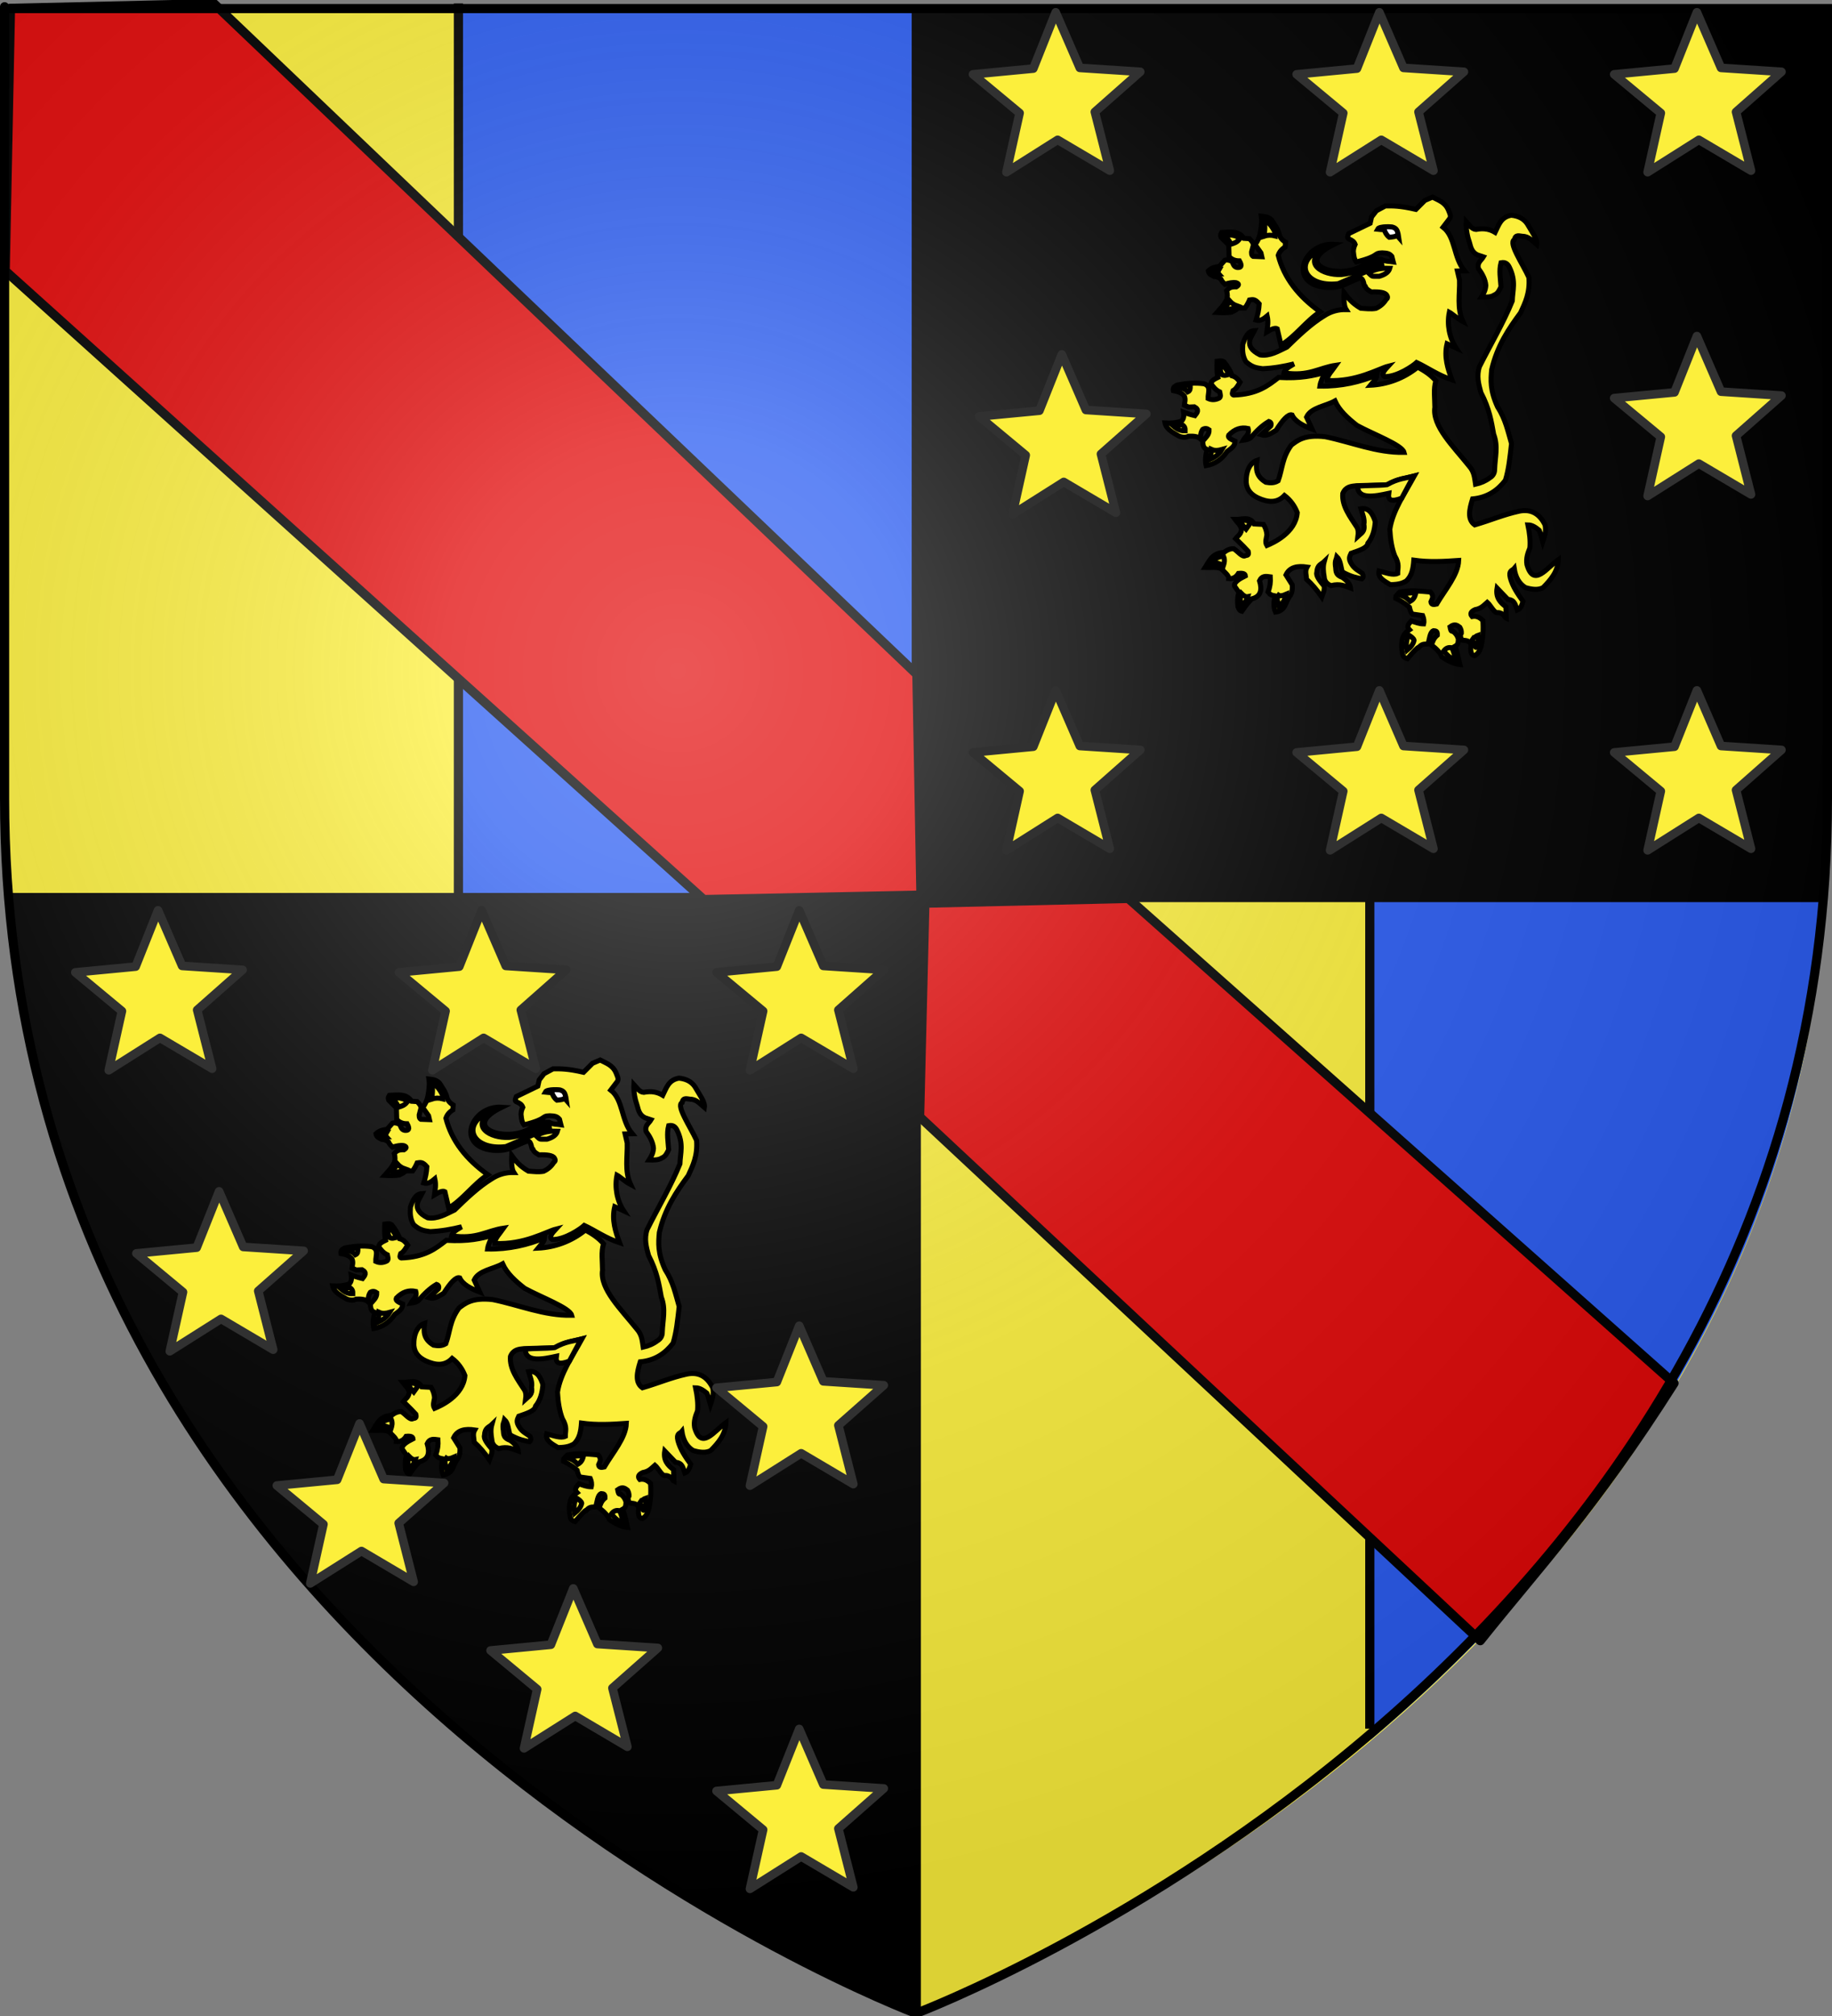
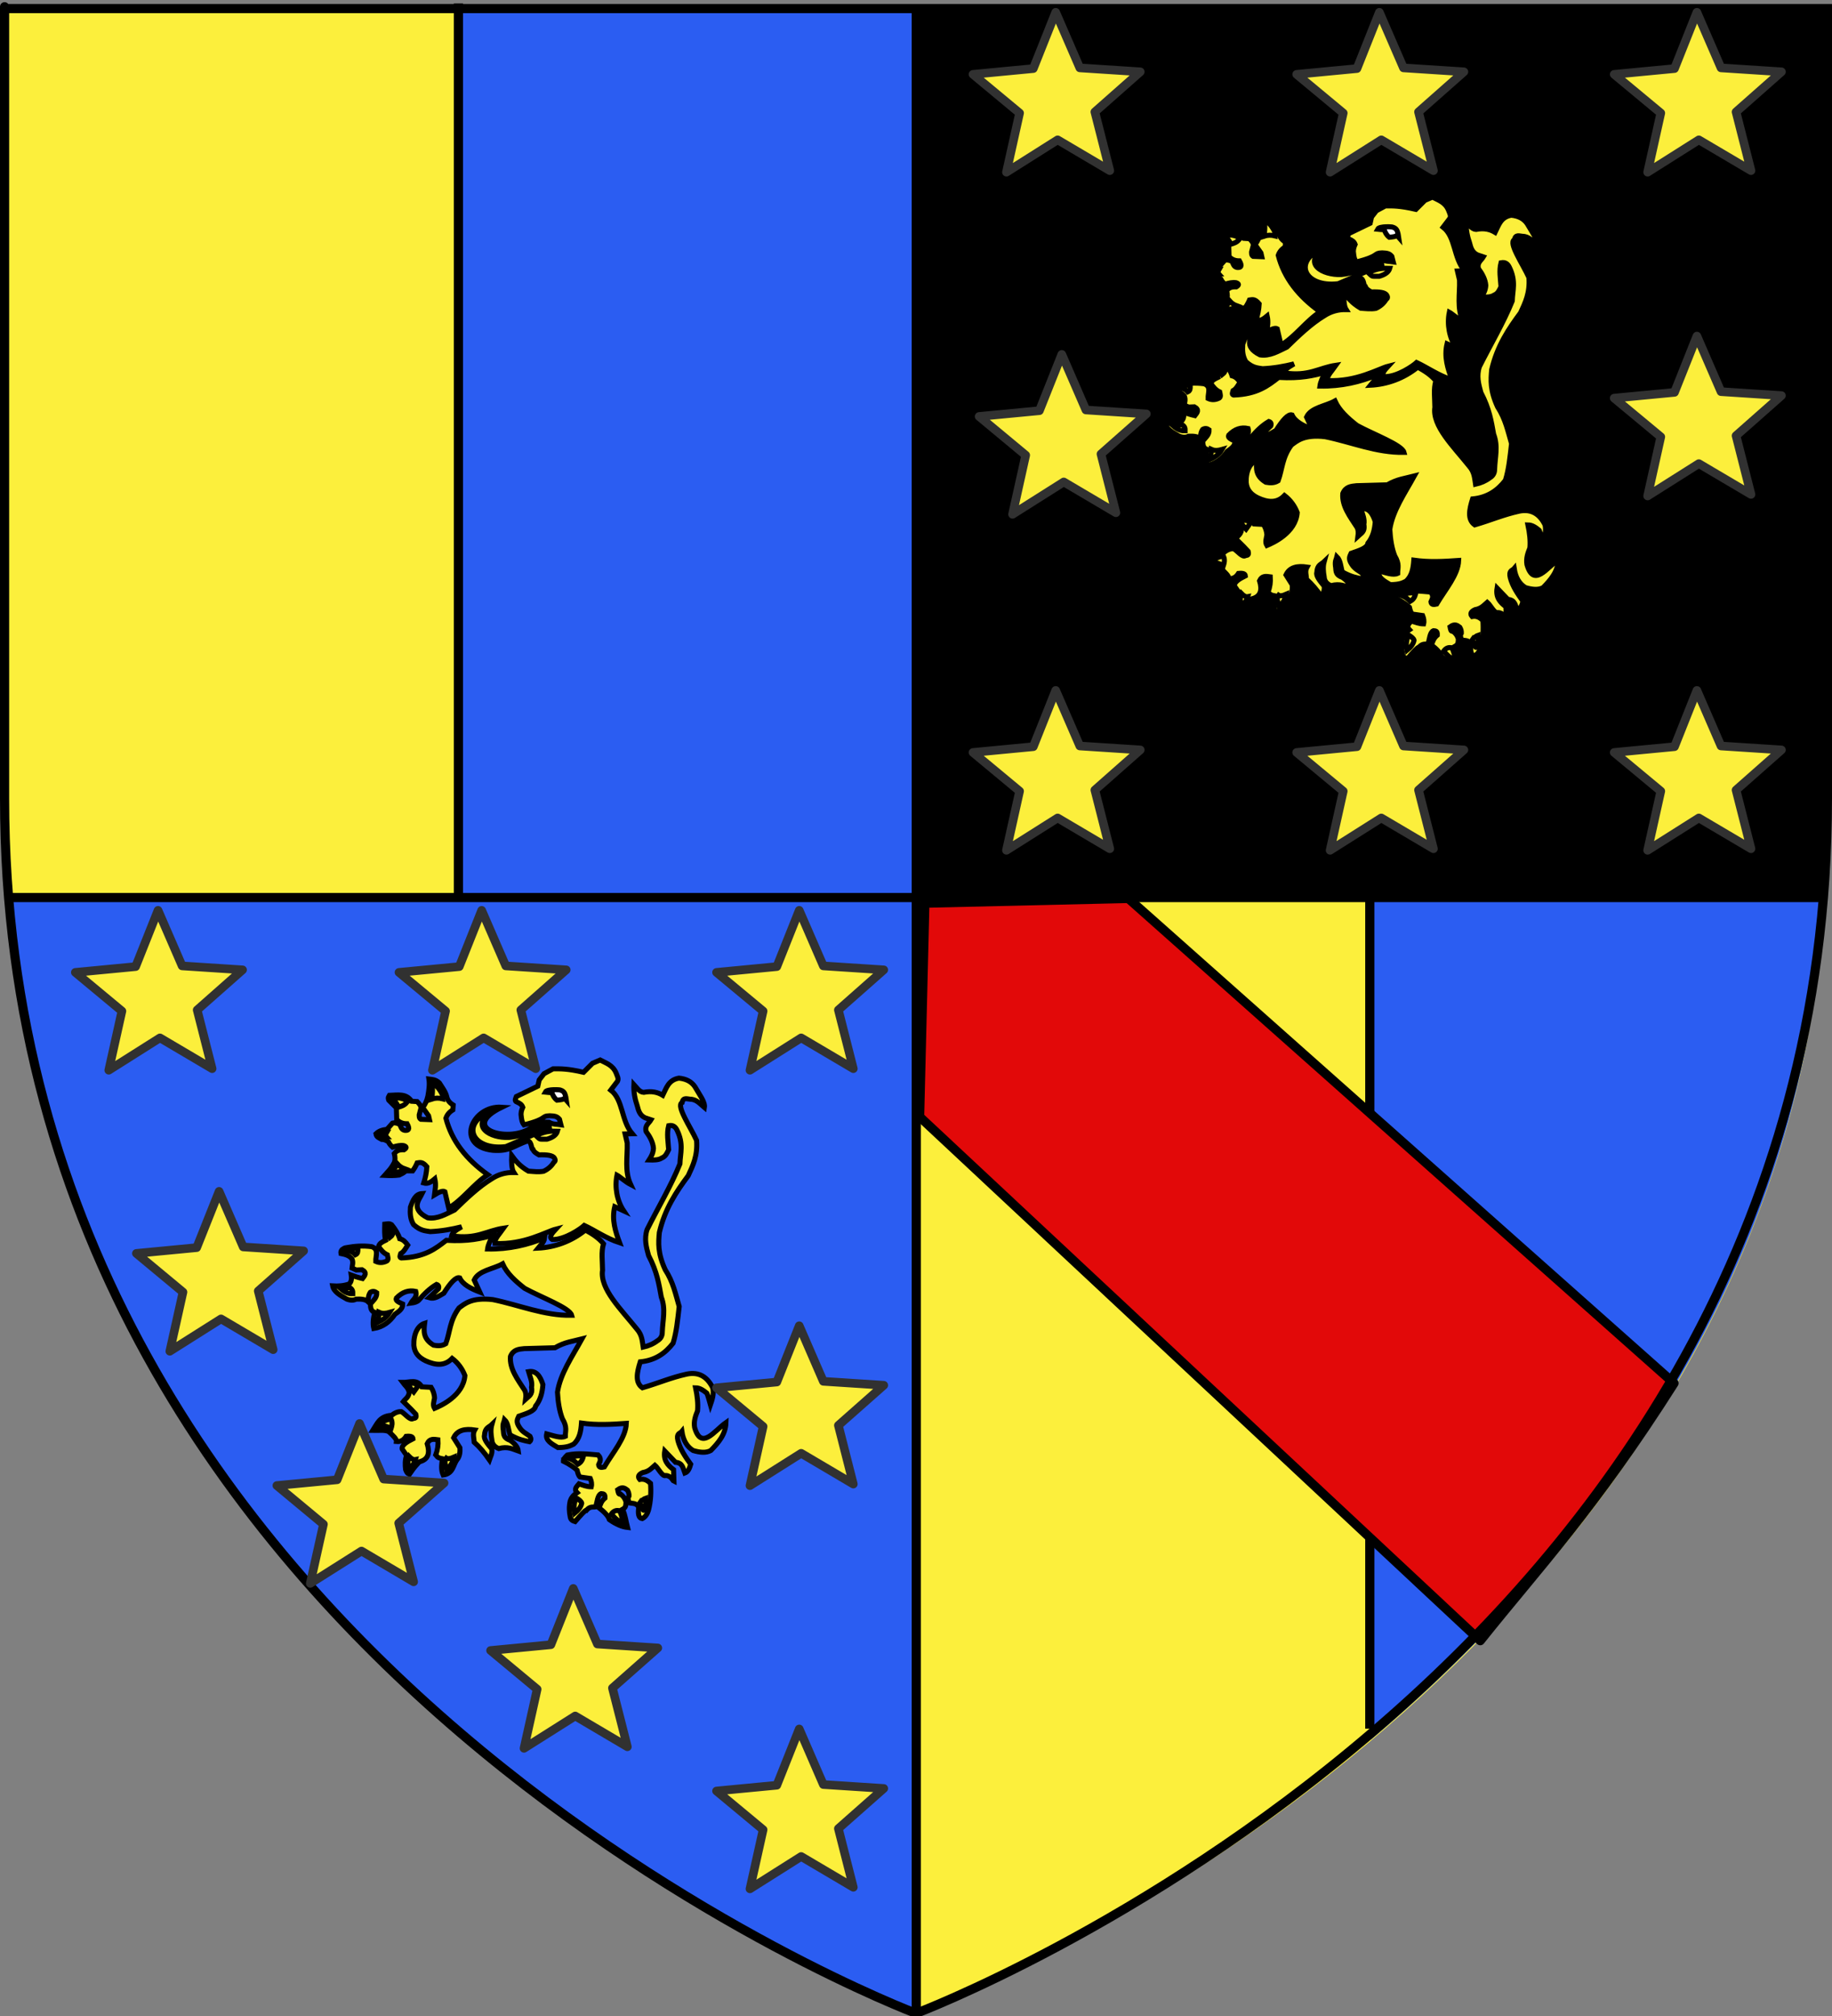
<svg xmlns="http://www.w3.org/2000/svg" xmlns:ns1="http://sodipodi.sourceforge.net/DTD/sodipodi-0.dtd" xmlns:ns2="http://www.inkscape.org/namespaces/inkscape" xmlns:xlink="http://www.w3.org/1999/xlink" height="660" width="600" version="1.0" id="svg2" ns1:version="0.32" ns2:version="0.46" ns1:docname="prov.svg" ns1:docbase="C:\Users\Jany\Documents\aaaOuiqui\Blasons\Blasons Val-d'Oise" ns2:export-filename="/Users/olivier/Desktop/Blason Rouge/Blason_Vide_3D.png" ns2:export-xdpi="144" ns2:export-ydpi="144" ns2:output_extension="org.inkscape.output.svg.inkscape">
  <rect width="100%" height="100%" fill="#808080" stroke="none" />
  <ns1:namedview ns2:window-height="1550" ns2:window-width="2560" ns2:pageshadow="2" ns2:pageopacity="0.0" guidetolerance="10.0" gridtolerance="10.0" objecttolerance="10.0" borderopacity="1.0" bordercolor="#666666" pagecolor="#ffffff" id="base" showgrid="false" height="660px" ns2:zoom="0.70710678" ns2:cx="-469.16552" ns2:cy="310.44845" ns2:window-x="-8" ns2:window-y="-8" ns2:current-layer="svg2" showguides="true" ns2:guide-bbox="true" />
  <desc id="desc4">Flag of Canton of Valais (Wallis)</desc>
  <defs id="defs6">
    <linearGradient id="linearGradient2893">
      <stop style="stop-color:white;stop-opacity:0.314;" offset="0" id="stop2895" />
      <stop id="stop2897" offset="0.19" style="stop-color:white;stop-opacity:0.251;" />
      <stop style="stop-color:#6b6b6b;stop-opacity:0.125;" offset="0.6" id="stop2901" />
      <stop style="stop-color:black;stop-opacity:0.125;" offset="1" id="stop2899" />
    </linearGradient>
    <radialGradient ns2:collect="always" xlink:href="#linearGradient2893" id="radialGradient3163" gradientUnits="userSpaceOnUse" gradientTransform="matrix(1.353,0,0,1.349,-77.629,-85.747)" cx="221.445" cy="226.331" fx="221.445" fy="226.331" r="300" />
  </defs>
  <g ns2:groupmode="layer" id="layer3" ns2:label="Fond écu" style="display:inline">
    <path id="path2855" style="fill:#2b5df2;fill-opacity:1;fill-rule:evenodd;stroke:none;stroke-width:1px;stroke-linecap:butt;stroke-linejoin:miter;stroke-opacity:1" d="M 300.14,659.608 C 300.14,659.608 598.641,547.288 598.641,261.836 C 598.641,-23.615 598.641,3.284 598.641,3.284 L 1.641,3.284 L 1.641,261.836 C 1.641,547.288 300.14,659.608 300.14,659.608 z" ns1:nodetypes="cccccc" />
    <path style="fill:#000000;fill-opacity:1;fill-rule:evenodd;stroke:none;stroke-width:3.857;stroke-linecap:round;stroke-linejoin:round;stroke-miterlimit:4;stroke-dasharray:none;stroke-dashoffset:0;stroke-opacity:1;display:inline" d="M 300,3.312 L 299.912,293.155 L 597.425,292.979 C 598.05,284.12 598.67,271.154 598.642,258.714 C 598.5,194.897 599.005,87.617 598.645,3.279 L 300,3.312 z" id="path7140" ns1:nodetypes="cccscc" />
-     <path id="path9087" d="M 301.5,292.969 L 300.439,659.708 C 300.436,655.732 300.313,659.771 300.313,659.771 C 296.955,658.268 23.587,555.484 2.826,292.969 L 301.5,292.969 z" style="fill:#000000;fill-opacity:1;fill-rule:evenodd;stroke:none;stroke-width:1px;stroke-linecap:butt;stroke-linejoin:miter;stroke-opacity:1;display:inline" ns1:nodetypes="ccccc" />
    <path style="opacity:1;fill:#fcef3c;fill-opacity:1;fill-rule:evenodd;stroke:none;stroke-width:5.758;stroke-linecap:butt;stroke-linejoin:round;marker:none;marker-start:none;marker-mid:none;marker-end:none;stroke-miterlimit:4;stroke-dasharray:none;stroke-dashoffset:0;stroke-opacity:1;visibility:visible;display:inline;overflow:visible;enable-background:accumulate" d="M 1.635,3.321 L 300.034,3.321 L 299.946,293.058 L 2.784,292.969 C 0.186,275.804 2.018,99.87 1.635,3.321 z" id="path2598" ns1:nodetypes="ccccc" />
    <path style="opacity:1;fill:#fcef3c;fill-opacity:1;fill-rule:evenodd;stroke:none;stroke-width:5.758;stroke-linecap:butt;stroke-linejoin:round;marker:none;marker-start:none;marker-mid:none;marker-end:none;stroke-miterlimit:4;stroke-dasharray:none;stroke-dashoffset:0;stroke-opacity:1;visibility:visible;display:inline;overflow:visible;enable-background:accumulate" d="M 299.943,293.052 L 597.417,292.975 C 590.34,462.354 453.581,596.37 300.388,659.725 L 299.943,293.052 z" id="path2600" ns1:nodetypes="cccc" />
    <path style="opacity:1;fill:#2b5df2;fill-opacity:1;fill-rule:evenodd;stroke:none;stroke-width:5.758;stroke-linecap:butt;stroke-linejoin:round;marker:none;marker-start:none;marker-mid:none;marker-end:none;stroke-miterlimit:4;stroke-dasharray:none;stroke-dashoffset:0;stroke-opacity:1;visibility:visible;display:inline;overflow:visible;enable-background:accumulate" d="M 150.834,3.321 L 300.034,3.321 L 299.99,293.058 L 151.409,292.969 C 150.11,275.804 151.026,99.87 150.834,3.321 z" id="path3378" ns1:nodetypes="ccccc" />
    <path style="opacity:1;fill:#2b5df2;fill-opacity:1;fill-rule:evenodd;stroke:none;stroke-width:5.758;stroke-linecap:butt;stroke-linejoin:round;marker:none;marker-start:none;marker-mid:none;marker-end:none;stroke-miterlimit:4;stroke-dasharray:none;stroke-dashoffset:0;stroke-opacity:1;visibility:visible;display:inline;overflow:visible;enable-background:accumulate" d="M 448.68,293.033 L 597.417,292.975 C 591.758,421.793 513.125,515.453 448.902,569.604 L 448.68,293.033 z" id="path3380" ns1:nodetypes="cccc" />
  </g>
  <g ns2:groupmode="layer" id="layer4" ns2:label="Meubles" style="display:inline">
    <path ns1:nodetypes="cc" id="path3390" d="M 448.625,294.523 L 448.625,565.941" style="fill:none;fill-rule:evenodd;stroke:#000000;stroke-width:3;stroke-linecap:butt;stroke-linejoin:miter;stroke-miterlimit:4;stroke-dasharray:none;stroke-opacity:1;display:inline" />
    <path ns1:nodetypes="cc" id="path5177" d="M 597.129,293.84 L 3.159,293.84" style="fill:none;fill-rule:evenodd;stroke:#000000;stroke-width:3;stroke-linecap:butt;stroke-linejoin:miter;stroke-miterlimit:4;stroke-dasharray:none;stroke-opacity:1;display:inline" />
    <rect style="fill:#ffffff;fill-opacity:1;fill-rule:evenodd;stroke:#91ffff;stroke-width:0;stroke-linecap:square;stroke-linejoin:miter;stroke-miterlimit:4;stroke-dasharray:none;stroke-opacity:1" id="rect4832" width="0" height="12.533" x="1790.085" y="852.756" rx="62.852" />
    <path ns1:nodetypes="cc" id="path5175" d="M 300.09,3.293 L 300.09,659.549" style="fill:none;fill-rule:evenodd;stroke:#000000;stroke-width:3;stroke-linecap:butt;stroke-linejoin:miter;stroke-miterlimit:4;stroke-dasharray:none;stroke-opacity:1;display:inline" />
    <path ns1:nodetypes="cc" id="path3394" d="M 150.138,1.124 L 150.138,293.052" style="fill:none;fill-rule:evenodd;stroke:#000000;stroke-width:3;stroke-linecap:butt;stroke-linejoin:miter;stroke-miterlimit:4;stroke-dasharray:none;stroke-opacity:1;display:inline" />
    <path style="display:inline;opacity:1;fill:#e20909;fill-opacity:1;fill-rule:evenodd;stroke:#000000;stroke-width:3;stroke-linecap:butt;stroke-linejoin:round;marker:none;marker-start:none;marker-mid:none;marker-end:none;stroke-miterlimit:4;stroke-dasharray:none;stroke-dashoffset:0;stroke-opacity:1;visibility:visible;overflow:visible;enable-background:accumulate" d="M 369.542,294.143 L 548.262,452.85 C 521.852,494.415 504.423,512.529 484.798,537.131 L 301.185,365.614 L 302.906,295.692 L 369.542,294.143 z" id="path3244" ns1:nodetypes="cccccc" ns2:transform-center-x="60.206448" ns2:transform-center-y="-56.35622" />
-     <path style="display:inline;opacity:1;fill:#e20909;fill-opacity:1;fill-rule:evenodd;stroke:#000000;stroke-width:3;stroke-linecap:butt;stroke-linejoin:round;marker:none;marker-start:none;marker-mid:none;marker-end:none;stroke-miterlimit:4;stroke-dasharray:none;stroke-dashoffset:0;stroke-opacity:1;visibility:visible;overflow:visible;enable-background:accumulate" d="M 70.071,1.185 L 300.289,220.776 L 301.613,293.046 L 230.481,294.492 L 1.714,88.655 L 3.434,2.733 L 70.071,1.185 z" id="path3382" ns1:nodetypes="ccccccc" ns2:transform-center-x="60.206448" ns2:transform-center-y="-56.35622" />
  </g>
  <g ns2:groupmode="layer" id="layer2" ns2:label="Reflet final" style="display:inline" ns1:insensitive="true">
-     <path ns1:nodetypes="cccccc" d="M 300,658.5 C 300,658.5 598.5,546.18 598.5,260.728 C 598.5,-24.723 598.5,2.176 598.5,2.176 L 1.5,2.176 L 1.5,260.728 C 1.5,546.18 300,658.5 300,658.5 z" style="opacity:1;fill:url(#radialGradient3163);fill-opacity:1;fill-rule:evenodd;stroke:none;stroke-width:1px;stroke-linecap:butt;stroke-linejoin:miter;stroke-opacity:1" id="path2875" ns2:export-xdpi="144" ns2:export-ydpi="144" />
-   </g>
+     </g>
  <g ns2:groupmode="layer" id="layer1" ns2:label="Contour final" style="display:inline" ns1:insensitive="true">
    <path ns1:nodetypes="cccccc" d="M 300,659.138 C 300,659.138 1.5,546.818 1.5,261.366 C 1.5,-24.085 1.5,2.815 1.5,2.815 L 598.5,2.815 L 598.5,261.366 C 598.5,546.818 300,659.138 300,659.138 z" style="opacity:1;fill:none;fill-opacity:1;fill-rule:evenodd;stroke:#000000;stroke-width:3;stroke-linecap:butt;stroke-linejoin:miter;stroke-miterlimit:4;stroke-dasharray:none;stroke-opacity:1" id="path1411" ns2:export-xdpi="144" ns2:export-ydpi="144" />
  </g>
  <g id="g3522" transform="matrix(0.549,0,0,0.549,20.829,-70.847)">
    <path ns1:nodetypes="cccccccccccccccccccccccccccccccccccccccccccccccccccccc" id="path1932" d="M 828.23,355.559 C 825.735,348.813 823.452,341.905 825.313,334.071 L 830.684,336.55 C 826.654,330.497 825.194,322.41 826.673,315.255 C 828.321,316.148 831.633,319.188 834.817,320.848 C 831.041,312.584 833.036,304.319 832.751,296.055 L 831.511,290.683 L 835.764,290.562 C 829.069,282.693 830.438,270.285 822.954,264.529 L 826.966,259.278 C 827.841,257.626 826.712,255.973 826.139,254.32 C 824.116,249.551 820.111,248.452 816.635,246.59 L 812.09,248.535 L 806.718,253.907 C 797.018,251.658 792.948,251.823 788.536,251.841 L 783.164,254.733 L 780.272,258.452 L 779.445,262.171 L 766.636,268.369 C 766.156,269.677 765.291,271.113 767.049,271.675 C 768.48,272.318 769.856,273.034 770.476,274.76 C 769.689,276.486 769.217,278.213 769.528,279.939 C 769.734,281.801 769.919,283.668 771.199,285.261 C 785.849,281.569 780.981,280.019 786.573,279.836 C 789.769,279.968 790.933,280.241 792.358,281.902 L 793.203,285.19 C 790.821,284.825 788.439,285.076 786.057,283.658 C 781.628,283.278 778.25,285.339 774.9,287.377 C 760.9,296.14 732.404,287.178 757.976,274.731 C 739.932,273.51 729.928,297.979 752.54,300.422 C 762.744,301.179 764.694,297.855 773.461,294.798 C 776.028,295.444 775.358,299.772 776.553,299.938 C 777.171,301.539 778.707,302.325 780.101,303.151 C 784.79,302.966 788.529,303.403 789.363,305.146 C 790.167,306.444 789.686,307.098 788.949,307.625 C 787.511,309.995 785.454,311.746 782.847,312.947 C 779.833,313.47 776.82,313.065 773.806,312.851 C 768.467,309.732 766.132,306.612 763.839,303.493 C 763.69,307.109 763.741,311.547 765.104,313.652 C 760.347,313.565 755.955,314.757 751.977,317.396 C 744.175,322.102 736.485,329.477 729.784,336.016 C 724.631,338.445 719.638,341.592 713.743,340.683 C 703.219,335.413 708.748,329.751 710.438,326.22 C 706.572,326.432 704.986,329.876 703.438,334.338 C 703.189,338.115 703.264,341.375 705.333,344.765 C 709.636,348.616 712.484,348.402 715.25,348.922 C 721.932,348.619 728.086,347.523 733.991,346.055 C 729.777,348.468 728.411,349.756 728.035,351.401 C 742.885,353.708 748.701,348.382 759.026,346.856 C 756.876,349.954 753.483,353.23 753.826,355.972 C 771.204,356.919 784.638,348.842 790.164,347.44 C 787.893,349.902 785.79,352.322 788.098,353.639 C 795.625,353.797 805.124,347.137 807.156,345.228 C 813.449,348.156 820.034,352.877 828.23,355.559 z" style="fill:#fcef3c;fill-opacity:1;fill-rule:evenodd;stroke:#000000;stroke-width:3;stroke-linecap:butt;stroke-linejoin:miter;stroke-miterlimit:4;stroke-dasharray:none;stroke-opacity:1" />
    <path ns1:nodetypes="ccccc" id="path1934" d="M 791.136,289.048 C 787.507,288.924 783.672,288.901 778.43,291.734 C 779.361,292.589 780.35,293.938 781.529,293.8 L 784.938,293.8 C 788.804,292.666 790.571,291.007 791.136,289.048 z" style="fill:#fcef3c;fill-opacity:1;fill-rule:evenodd;stroke:#000000;stroke-width:3;stroke-linecap:butt;stroke-linejoin:miter;stroke-miterlimit:4;stroke-dasharray:none;stroke-opacity:1" />
    <path ns1:nodetypes="cccccc" id="path1936" d="M 787.418,286.362 L 781.219,285.949 C 775.163,289.105 769.318,292.205 762.211,292.767 C 750.931,293.259 738.661,286.21 752.087,276.755 C 732.759,284.277 739.878,300.646 760.352,298.242 C 773.587,292.701 778.396,290.322 787.418,286.362 z" style="fill:#fcef3c;fill-opacity:1;fill-rule:evenodd;stroke:#000000;stroke-width:3;stroke-linecap:butt;stroke-linejoin:miter;stroke-miterlimit:4;stroke-dasharray:none;stroke-opacity:1" />
    <path ns1:nodetypes="ccccccccccccccccccccccccccccccccccccccccccccc" id="path1938" d="M 749.608,314.978 C 736.798,305.859 728.056,294.825 724.608,281.3 C 725.297,279.23 726.674,277.585 728.74,276.342 L 728.947,273.449 C 727.255,272.386 725.825,271.061 725.228,268.904 C 724.524,265.606 722.413,263.011 720.683,260.226 C 718.403,258.1 716.224,258.189 714.484,257.953 C 714.984,261.328 714.445,264.702 713.865,268.077 C 713.241,270.896 712.215,273.178 710.765,274.895 L 714.278,279.854 L 714.794,282.127 L 709.629,281.92 C 708.547,281.218 708.73,280.199 708.699,279.234 L 709.732,275.308 C 709.724,273.625 708.529,272.535 707.46,271.383 L 704.154,271.176 C 700.903,266.343 695.758,267.505 690.931,267.664 C 690.547,268.382 689.863,268.8 690.518,270.556 L 695.063,275.102 L 695.27,282.127 C 696.693,283.489 698.408,284.608 701.468,284.606 C 703.349,287.963 702.253,288.739 700.022,288.531 C 697.917,288.149 697.782,286.191 696.923,284.812 C 694.714,283.941 693.636,283.974 692.79,284.193 L 689.485,287.912 C 686.598,288.263 684.658,288.869 682.873,290.598 C 683.195,292.717 684.935,293.065 686.282,293.903 C 687.796,293.873 689.069,294.565 690.311,295.35 C 690.823,296.54 691.741,297.63 692.79,298.552 C 695.22,297.79 697.519,297.289 699.402,297.622 C 701.176,298.186 701.414,298.987 699.608,300.102 C 695.895,299.967 694.846,301.164 693.823,302.374 C 694.374,304.578 694.374,306.369 693.823,307.746 C 691.895,311.495 689.967,313.193 688.038,315.391 C 691.048,315.556 693.981,315.567 696.716,315.184 C 698.101,314.512 699.521,313.908 700.641,312.705 C 702.395,312.705 703.551,312.705 704.774,312.705 C 705.669,311.483 706.564,309.999 707.46,307.953 C 709.093,307.751 710.555,306.994 713.245,310.225 C 713.076,313.613 712.379,316.824 711.385,319.936 C 713.939,320.686 715.983,319.14 717.997,317.457 C 718.816,321.228 718.194,323.679 717.79,326.961 C 720.82,325.101 722.886,324.482 723.988,325.101 L 726.261,334.812 C 734.444,330.123 741.43,320.207 749.608,314.978 z" style="fill:#fcef3c;fill-opacity:1;fill-rule:evenodd;stroke:#000000;stroke-width:3;stroke-linecap:butt;stroke-linejoin:miter;stroke-miterlimit:4;stroke-dasharray:none;stroke-opacity:1" />
    <path ns1:nodetypes="ccccc" id="path1940" d="M 715.931,269.937 C 718.203,269.175 720.476,269.115 722.749,269.73 L 722.749,267.767 C 721.196,264.362 719.101,261.771 716.447,260.019 C 716.65,263.419 716.808,266.807 715.931,269.937 z" style="fill:#fcef3c;fill-opacity:1;fill-rule:evenodd;stroke:#000000;stroke-width:3;stroke-linecap:butt;stroke-linejoin:miter;stroke-miterlimit:4;stroke-dasharray:none;stroke-opacity:1" />
    <path ns1:nodetypes="ccccc" id="path1942" d="M 701.365,271.796 C 699.859,273.671 698.076,274.153 696.303,274.689 C 695.586,272.723 694.299,271.042 692.48,269.627 C 694.045,269.271 695.643,268.965 697.749,269.42 C 699.074,269.852 700.558,269.81 701.365,271.796 z" style="fill:#fcef3c;fill-opacity:1;fill-rule:evenodd;stroke:#000000;stroke-width:3;stroke-linecap:butt;stroke-linejoin:miter;stroke-miterlimit:4;stroke-dasharray:none;stroke-opacity:1" />
    <path ns1:nodetypes="cccc" id="path1944" d="M 689.381,289.565 C 688.739,290.643 688.447,291.652 689.175,292.457 C 687.832,292.496 686.489,292.674 685.146,291.114 C 685.876,289.745 687.565,289.575 689.381,289.565 z" style="fill:#fcef3c;fill-opacity:1;fill-rule:evenodd;stroke:#000000;stroke-width:3;stroke-linecap:butt;stroke-linejoin:miter;stroke-miterlimit:4;stroke-dasharray:none;stroke-opacity:1" />
    <path ns1:nodetypes="ccccc" id="path1946" d="M 695.683,308.573 C 696.762,309.782 698.118,310.806 700.022,311.465 C 698.759,312.325 697.522,313.263 695.993,313.325 C 694.777,313.8 693.349,313.426 691.861,312.808 C 693.843,311.75 694.779,310.17 695.683,308.573 z" style="fill:#fcef3c;fill-opacity:1;fill-rule:evenodd;stroke:#000000;stroke-width:3;stroke-linecap:butt;stroke-linejoin:miter;stroke-miterlimit:4;stroke-dasharray:none;stroke-opacity:1" />
    <path ns1:nodetypes="cccccccccccccccccccccccccccccccccccccccccccccccccccccccccccccccccccccccccccccccccccccccccccccccccccccccccccccccccccccccccccccccccccccccccccccccccccccccccccccccccccccccccccccccccccccccccccccccccccccccccccccccccccccccccc" id="path1948" d="M 818.63,356.155 C 815.694,352.594 811.846,350.172 807.819,347.974 C 799.469,354.742 789.524,358.28 779.545,358.767 C 780.909,357.014 783.201,355.466 783.5,352.649 C 773.497,356.828 762.221,359.507 749.467,359.283 C 749.827,356.556 751.243,353.829 752.681,351.102 C 745.542,353.036 738.181,354.873 724.837,354.11 C 718.399,359.147 711.926,364.164 697.956,364.628 C 696.72,364.321 697.314,363.099 697.664,361.999 C 699.428,361.071 700.587,358.932 701.822,356.946 C 700.616,355.305 699.349,353.725 697.062,353.165 C 696.197,350.375 694.455,347.585 692.215,344.795 C 690.72,343.868 689.638,344.338 688.143,344.485 C 688.062,347.693 687.89,350.901 688.606,354.11 C 686.645,355.073 685.033,355.738 684.43,357.787 C 685.805,359.726 687.233,361.626 689.689,362.754 C 689.977,364.106 690.511,365.556 689.482,366.382 C 687.242,367.538 685.002,367.72 682.762,366.674 C 682.611,363.53 684.823,359.553 680.425,357.908 C 675.047,357.163 670.06,357.591 665.231,358.492 C 664.171,358.516 663.417,359.153 662.621,359.705 C 661.957,360.469 661.858,361.234 662.017,361.999 C 664.472,362.513 666.918,363.047 668.566,365.177 C 669.459,367.452 668.783,368.638 668.598,370.643 L 671.115,371.786 L 674.581,371.641 C 677.754,373.394 676.26,375.147 674.873,376.9 C 671.949,376.219 669.99,375.537 668.153,374.855 C 668.557,377.561 667.949,379.052 666.984,380.114 C 663.672,381.273 660.361,381.497 657.049,381.283 C 657.721,384.81 661.625,386.99 665.523,389.172 C 667.985,390.089 669.712,389.904 671.074,389.172 C 674.318,389.012 676.771,389.417 678.087,390.633 C 678.36,388.783 678.249,386.932 679.548,385.082 C 681.14,384.202 682.301,384.613 683.346,385.374 C 683.51,388.431 681.175,390.06 679.548,392.094 C 679.634,394.343 679.923,396.439 682.178,397.061 C 681.258,400.517 680.865,403.797 681.593,406.704 C 687.106,405.793 691.121,402.719 694.158,398.23 C 696.421,396.577 698.959,395.076 698.833,392.094 C 696.643,391.093 694.283,390.123 695.034,388.588 C 698.626,384.832 702.477,383.65 706.618,384.565 C 707.637,388.231 704.887,389.385 703.696,391.578 C 705.759,391.323 707.51,390.834 708.475,389.757 C 711.636,386.065 715.01,382.728 718.994,380.407 C 720.169,380.76 720.639,381.582 720.162,383.036 L 714.525,388.346 C 717.941,389.389 720.477,387.276 723.359,385.648 C 727.255,379.464 730.582,375.787 732.83,376.487 C 734.67,380.471 739.424,382.886 744.81,384.961 L 741.492,377.777 C 744.131,372.054 752.753,371.318 758.439,368.135 C 760.995,373.835 766.032,378.407 771.588,382.744 C 781.544,388.168 798.474,394.367 799.638,398.815 C 783.218,399.147 768.263,392.643 752.596,389.465 C 739.847,387.986 735.621,392.123 732.434,394.432 C 726.82,402.039 727.131,408.659 724.545,415.762 C 722.11,417.243 719.675,417.059 717.241,416.638 C 711.055,412.933 711.302,408.385 711.913,403.593 C 707.848,404.9 705.254,409.893 705.485,416.741 C 705.854,421.356 708.626,424.121 712.566,425.988 C 718.28,428.575 723.724,429.334 728.344,424.527 C 731.836,427.251 734.377,430.653 735.941,434.754 C 734.981,446.862 721.412,452.824 717.825,454.331 C 716.608,452.285 717.502,450.24 717.825,448.195 C 717.749,445.749 716.955,443.662 715.78,441.767 L 710.228,441.474 C 707.478,436.612 702.842,438.921 698.833,438.845 C 700.228,440.761 702.307,442.096 702.717,444.998 C 702.22,447.872 700.441,448.607 699.21,450.258 C 703.261,454.185 705.346,456.343 706.654,457.802 C 707.342,460.419 705.944,460.113 705.054,460.363 C 703.257,461.704 700.38,457.641 698.042,456.273 C 696.082,456.124 694.122,456.969 692.162,458.472 C 684.94,458.943 683.522,463.606 681.009,467.479 C 684.405,467.585 687.826,466.97 690.445,468.114 C 692.929,470.38 695.332,472.622 695.12,474.079 C 697.612,474.336 699.487,473.207 700.878,470.986 C 704,470.673 704.858,471.39 704.969,472.447 C 701.069,474.382 698.068,476.374 698.54,478.582 L 701.17,482.381 C 700.16,485.205 700.23,488.03 700.586,490.854 C 701.557,493.457 702.216,493.252 702.923,493.484 C 706.087,488.821 707.144,488.018 708.767,486.179 C 714.237,484.833 715.121,480.84 713.442,475.368 C 714.86,472.234 717.38,472.679 719.87,473.031 C 720.108,476.056 719.688,479.081 718.548,482.107 C 719.914,483.878 720.635,483.957 722.55,484.355 C 722.071,487.784 721.57,490.892 722.981,494.051 C 729.01,493.233 728.822,488.27 731.162,484.993 C 732.955,483.093 733.119,480.017 732.983,477.842 L 729.22,471.862 C 731.398,467.212 736.037,466.347 741.784,467.187 C 740.399,469.622 741.385,472.057 741.492,474.492 C 744.657,477.273 747.661,480.853 750.55,485.011 C 751.22,483.005 752.355,481.348 752.011,478.582 C 749.421,475.479 746.978,472.425 747.628,470.401 C 747.826,465.731 750.306,465.627 752.011,463.973 C 751.179,466.992 751.481,470.012 752.011,473.031 C 752.144,475.468 753.49,477.231 756.102,478.29 C 761.555,476.831 764.43,478.593 767.789,479.751 C 767.507,477.303 765.578,475.221 762.822,473.323 C 758.193,471.695 759.268,468.998 758.732,466.603 C 758.365,463.215 759.236,462.715 759.608,461.051 C 761.791,463.181 761.865,466.998 762.822,470.109 C 768.425,473.18 771.286,473.508 774.51,474.2 C 775.473,473.417 775.491,472.319 774.802,470.986 C 772.577,469.34 770.096,468.336 768.374,465.434 C 766.202,462.159 767.34,460.691 768.082,459.006 C 772.75,457.354 777.684,455.953 778.102,452.973 C 781.036,449.363 782.133,444.881 782.485,440.117 C 780.894,435.141 778.53,431.64 773.925,432.416 C 774.803,435.533 776.329,438.65 775.679,441.767 C 776.495,446.288 773.95,447.112 772.172,448.779 C 772.417,446.916 772.436,445.11 771.588,443.52 C 767.443,437.093 762.508,430.841 763.114,423.359 C 764.756,419.267 768.045,419.019 771.296,418.684 L 789.686,418.167 C 795.454,414.767 800.497,414.27 805.756,412.908 C 799.977,423.387 792.816,433.693 791.165,444.688 C 791.489,450.727 792.386,456.08 794.087,460.467 C 797.165,465.636 795.799,467.842 795.84,470.986 C 793.124,472.271 788.754,470.582 784.736,469.525 C 783.792,473.563 787.887,475.526 791.457,477.706 C 797.381,477.586 798.866,476.578 800.807,475.661 C 804.413,472.496 805.135,467.89 805.482,463.096 C 814.54,464.38 823.185,463.905 832.242,463.268 C 831.906,471.936 824.177,480.604 819.094,489.273 C 817.299,489.714 815.863,489.678 815.709,487.933 L 816.585,485.887 C 816.966,484.313 816.409,483.114 815.416,482.089 C 809.428,481.609 803.54,480.78 797.026,482.142 C 795.75,483.362 794.609,484.582 794.689,485.802 C 798.324,487.583 800.866,489.365 802.852,491.147 C 803.247,492.795 803.67,494.4 804.605,495.237 L 810.741,496.114 C 811.416,497.77 811.749,499.425 811.326,501.081 C 808.703,501.061 806.379,500.143 804.021,499.328 C 802.667,500.933 800.771,502.454 802.852,504.587 C 800.121,506.414 799.321,507.999 798.762,509.555 C 797.946,513.16 798.21,516.119 798.762,518.905 C 799.022,520.948 800.346,521.398 801.683,521.827 C 804.953,518.043 807.854,514.81 808.404,515.106 C 810.674,512.536 812.189,513.365 813.955,513.061 C 814.884,510.203 815.007,506.056 817.17,505.172 C 818.316,505.313 819.68,505.02 819.507,507.802 C 817.134,509.749 816.825,511.697 816.001,513.645 C 819.191,516.11 821.423,518.468 822.137,520.658 C 826.163,523.483 829.748,524.987 832.948,525.333 C 832.007,521.74 831.702,518.359 830.026,514.522 C 832.325,513.263 831.829,511.655 832.071,510.139 C 831.639,508.763 831.175,507.378 828.857,505.464 C 827.524,505.898 827.375,504.259 827.104,502.834 C 829.953,500.769 831.441,501.97 832.948,503.126 C 833.708,504.451 833.887,505.582 833.824,506.633 C 832.874,507.996 833.444,509.36 834.117,510.723 C 836.136,511.093 838.422,510.665 839.668,513.353 C 839.1,517.219 839.532,519.783 841.714,520.073 C 843.548,519.174 844.779,517.367 845.512,514.814 C 846.757,509.84 847.088,504.561 846.681,499.036 C 844.954,497.425 843.068,496.132 840.253,496.698 C 838.834,495.049 839.569,493.707 842.006,492.608 C 845.827,491.939 847.306,489.932 849.31,488.225 C 851.161,489.784 853.838,495.333 855.689,494.346 C 859.193,494.491 859.907,497.549 860.656,497.852 L 860.414,490.854 C 856.976,488.311 854.233,485.291 855.154,479.751 L 861.582,486.472 C 866.017,486.825 866.07,490.213 867.134,492.9 C 869.162,492.177 869.969,489.99 870.64,487.64 C 867.421,483.162 864.366,478.636 863.043,473.615 C 861.911,469.003 864.262,469.424 865.381,468.064 C 866.207,473.559 868.521,477.269 872.101,479.459 C 876.075,480.627 879.744,481.033 882.62,479.459 C 887.185,474.777 891.443,469.922 891.678,462.804 C 884.876,467.549 876.966,479.651 872.978,465.726 C 872.358,462.07 873.453,458.905 874.731,455.792 C 875.109,451.368 874.557,446.757 873.562,442.059 C 876.149,442.091 878.238,443.616 880.283,445.273 C 881.203,447.366 881.723,449.859 882.396,452.2 C 883.442,449.069 884.612,445.991 883.789,442.059 C 880.572,435.572 875.649,432.381 868.303,433.877 C 858.938,435.931 851.327,439.291 841.835,442.041 C 837.353,438.876 838.535,432.983 840.545,426.573 C 849.73,425.688 855.6,421.292 860.121,415.469 C 862.152,408.922 862.852,401.773 863.781,393.573 C 861.64,386.262 860.192,378.952 855.446,371.641 C 850.89,361.743 851.381,355.564 851.94,349.434 C 855.274,335.207 862.05,325.159 869.179,315.54 C 871.939,309.547 874.865,303.707 874.147,294.503 C 870.518,286.512 861.753,273.844 865.484,271.986 C 866.18,268.71 868.337,269.814 870.348,269.959 C 874.177,270.008 876.283,272.813 878.822,274.926 C 879.373,271.601 875.756,267.124 873.149,262.483 C 871.002,259.321 867.702,257.804 863.628,257.395 C 857.316,258.481 856.1,263.388 853.986,267.621 C 851.032,265.83 847.466,264.913 842.59,265.868 C 840.033,265.731 838.534,263.125 836.746,261.193 C 836.532,265.628 837.356,269.89 838.792,274.049 C 839.499,276.86 840.328,279.603 843.467,281.062 L 846.973,282.231 C 845.711,284.376 843.081,285.61 844.051,289.243 C 846.319,292.324 848.084,295.549 848.434,299.178 C 848.259,302.217 847.059,304.231 845.804,306.19 C 848.722,306.283 851.566,306.282 853.401,305.022 C 855.699,304.113 856.522,302.026 857.492,300.054 C 857.203,295.282 856.255,290.509 857.492,285.737 C 860.076,285.221 861.522,286.411 862.459,288.367 C 866.588,296.755 864.38,302.162 864.212,308.528 C 858.947,321.579 851.175,334.63 844.635,347.681 C 842.781,353.201 844.138,358.186 845.512,363.167 C 850.641,372.93 851.709,380.372 853.109,388.004 C 855.885,395.134 853.898,401.867 853.693,408.749 C 853.732,411.226 852.66,412.909 850.771,414.008 C 848.372,415.841 845.524,417.076 842.298,417.807 C 841.715,414.203 841.704,410.6 838.499,406.996 C 828.985,395.12 816.376,383.029 818.046,371.933 C 818.027,366.602 817.153,360.987 818.63,356.155 z" style="fill:#fcef3c;fill-opacity:1;fill-rule:evenodd;stroke:#000000;stroke-width:3;stroke-linecap:butt;stroke-linejoin:miter;stroke-miterlimit:4;stroke-dasharray:none;stroke-opacity:1" />
-     <path ns1:nodetypes="cccc" id="path1952" d="M 690.505,346.513 C 689.791,348.509 689.858,350.506 691.09,352.502 C 692.753,353.353 693.871,352.568 695.18,352.356 C 694.204,350.117 693.02,347.982 690.505,346.513 z" style="fill:#fcef3c;fill-opacity:1;fill-rule:evenodd;stroke:#000000;stroke-width:3;stroke-linecap:butt;stroke-linejoin:miter;stroke-miterlimit:4;stroke-dasharray:none;stroke-opacity:1" />
+     <path ns1:nodetypes="cccc" id="path1952" d="M 690.505,346.513 C 689.791,348.509 689.858,350.506 691.09,352.502 C 694.204,350.117 693.02,347.982 690.505,346.513 z" style="fill:#fcef3c;fill-opacity:1;fill-rule:evenodd;stroke:#000000;stroke-width:3;stroke-linecap:butt;stroke-linejoin:miter;stroke-miterlimit:4;stroke-dasharray:none;stroke-opacity:1" />
    <path ns1:nodetypes="cccc" id="path1954" d="M 665.377,360.246 C 667.617,359.039 669.857,358.123 672.097,359.223 C 672.146,360.659 672.116,362.057 670.636,362.729 C 669.132,360.907 667.263,360.54 665.377,360.246 z" style="fill:#fcef3c;fill-opacity:1;fill-rule:evenodd;stroke:#000000;stroke-width:3;stroke-linecap:butt;stroke-linejoin:miter;stroke-miterlimit:4;stroke-dasharray:none;stroke-opacity:1" />
    <path ns1:nodetypes="cccc" id="path1956" d="M 661.578,382.744 C 663.631,384.534 665.824,386.09 669.029,385.958 C 669.042,384.741 669.154,383.523 667.276,382.306 L 661.578,382.744 z" style="fill:#fcef3c;fill-opacity:1;fill-rule:evenodd;stroke:#000000;stroke-width:3;stroke-linecap:butt;stroke-linejoin:miter;stroke-miterlimit:4;stroke-dasharray:none;stroke-opacity:1" />
    <path ns1:nodetypes="cccc" id="path1958" d="M 684.807,397.061 C 684.868,399.453 683.851,401.307 683.2,403.344 C 686.279,401.997 689.167,400.335 691.09,397.061 C 688.995,397.666 686.901,398 684.807,397.061 z" style="fill:#fcef3c;fill-opacity:1;fill-rule:evenodd;stroke:#000000;stroke-width:3;stroke-linecap:butt;stroke-linejoin:miter;stroke-miterlimit:4;stroke-dasharray:none;stroke-opacity:1" />
    <path ns1:nodetypes="cccc" id="path1960" d="M 702.777,439.575 C 702.34,441.494 703.962,443 705.407,444.542 L 708.037,440.89 C 706.855,439.5 705.128,439.018 702.777,439.575 z" style="fill:#fcef3c;fill-opacity:1;fill-rule:evenodd;stroke:#000000;stroke-width:3;stroke-linecap:butt;stroke-linejoin:miter;stroke-miterlimit:4;stroke-dasharray:none;stroke-opacity:1" />
    <path ns1:nodetypes="cccc" id="path1962" d="M 691.966,460.759 C 689.214,460.928 686.781,462.053 684.807,464.557 C 687.685,464.519 690.11,465.084 691.82,466.603 C 692.413,464.791 692.904,462.953 691.966,460.759 z" style="fill:#fcef3c;fill-opacity:1;fill-rule:evenodd;stroke:#000000;stroke-width:3;stroke-linecap:butt;stroke-linejoin:miter;stroke-miterlimit:4;stroke-dasharray:none;stroke-opacity:1" />
    <path ns1:nodetypes="cccc" id="path1964" d="M 702.631,482.965 C 701.542,485.546 702.063,488.127 702.485,490.708 C 704.03,489.105 705.638,487.598 706.429,484.865 C 705.163,485.122 703.897,484.259 702.631,482.965 z" style="fill:#fcef3c;fill-opacity:1;fill-rule:evenodd;stroke:#000000;stroke-width:3;stroke-linecap:butt;stroke-linejoin:miter;stroke-miterlimit:4;stroke-dasharray:none;stroke-opacity:1" />
    <path ns1:nodetypes="cccc" id="path1966" d="M 724.837,483.988 C 725.63,484.51 727.017,484.438 729.366,483.404 C 728.951,486.434 727.073,488.734 725.13,491.001 C 724.71,488.663 723.134,486.326 724.837,483.988 z" style="fill:#fcef3c;fill-opacity:1;fill-rule:evenodd;stroke:#000000;stroke-width:3;stroke-linecap:butt;stroke-linejoin:miter;stroke-miterlimit:4;stroke-dasharray:none;stroke-opacity:1" />
    <path ns1:nodetypes="cccc" id="path1968" d="M 806.651,482.819 C 803.136,482.218 800.343,483.06 797.593,483.988 C 801.171,485.205 801.917,486.423 803.291,487.64 C 805.689,486.289 806.15,484.55 806.651,482.819 z" style="fill:#fcef3c;fill-opacity:1;fill-rule:evenodd;stroke:#000000;stroke-width:3;stroke-linecap:butt;stroke-linejoin:miter;stroke-miterlimit:4;stroke-dasharray:none;stroke-opacity:1" />
    <path ns1:nodetypes="cccc" id="path1970" d="M 802.268,507.655 C 801.054,510.908 800.658,513.996 801.391,516.859 C 803.452,515.187 805.116,513.316 805.628,510.87 C 805.436,509.798 804.005,508.727 802.268,507.655 z" style="fill:#fcef3c;fill-opacity:1;fill-rule:evenodd;stroke:#000000;stroke-width:3;stroke-linecap:butt;stroke-linejoin:miter;stroke-miterlimit:4;stroke-dasharray:none;stroke-opacity:1" />
    <path ns1:nodetypes="cccc" id="path1972" d="M 823.306,517.298 C 824.585,515.536 826.214,514.824 828.273,515.398 C 829.295,517.882 830.157,520.312 830.026,522.411 C 827.301,521.675 825.262,519.569 823.306,517.298 z" style="fill:#fcef3c;fill-opacity:1;fill-rule:evenodd;stroke:#000000;stroke-width:3;stroke-linecap:butt;stroke-linejoin:miter;stroke-miterlimit:4;stroke-dasharray:none;stroke-opacity:1" />
    <path ns1:nodetypes="ccccc" id="path1974" d="M 840.399,510.577 L 841.315,509.274 C 841.836,509.276 842.95,508.092 843.905,507.802 C 844.059,510.599 843.749,513.087 842.736,515.106 C 841.957,515.387 841.178,512.427 840.399,510.577 z" style="fill:#fcef3c;fill-opacity:1;fill-rule:evenodd;stroke:#000000;stroke-width:3;stroke-linecap:butt;stroke-linejoin:miter;stroke-miterlimit:4;stroke-dasharray:none;stroke-opacity:1" />
    <path ns1:nodetypes="ccccccccc" id="path1976" d="M 783.86,265.722 C 784.87,263.726 793.138,264.259 793.064,264.553 C 795.5,265.352 795.684,267.051 796.132,268.644 L 796.424,270.543 L 795.401,269.374 C 794.525,270.202 793.326,270.224 792.187,270.397 L 790.872,270.543 C 789.259,269.371 788.465,267.731 787.804,266.014 C 786.074,266.021 785.083,265.842 783.86,265.722 z" style="fill:#ffffff;fill-opacity:1;fill-rule:evenodd;stroke:#000000;stroke-width:3;stroke-linecap:butt;stroke-linejoin:miter;stroke-miterlimit:4;stroke-dasharray:none;stroke-opacity:1" />
-     <path ns1:nodetypes="cccccc" id="path9897" d="M 771.922,419.005 C 772.02,427.149 782.402,425.009 790.517,423.241 C 789.916,427.42 792.048,428.499 798.265,426.133 L 805.289,413.014 C 800.559,414.269 796.255,414.269 789.484,418.076 C 783.63,418.747 778.041,418.36 771.922,419.005 z" style="fill:#fcef3c;fill-opacity:1;fill-rule:evenodd;stroke:#000000;stroke-width:3;stroke-linecap:butt;stroke-linejoin:miter;stroke-miterlimit:4;stroke-dasharray:none;stroke-opacity:1" />
  </g>
  <path ns1:type="star" style="fill:#fcef3c;fill-opacity:1;fill-rule:evenodd;stroke:#313131;stroke-width:5.868;stroke-linecap:butt;stroke-linejoin:round;marker:none;marker-start:none;marker-mid:none;marker-end:none;stroke-miterlimit:4;stroke-dasharray:none;stroke-dashoffset:0;stroke-opacity:1;visibility:visible;display:inline;overflow:visible;enable-background:accumulate" id="path3549" ns1:sides="5" ns1:cx="255" ns1:cy="-80" ns1:r1="60" ns1:r2="27" ns1:arg1="0.92729522" ns1:arg2="1.5556137" ns2:flatsided="false" ns2:rounded="0" ns2:randomized="0" d="M 291,-32 L 255.41,-53.003 L 220.474,-30.929 L 229.451,-71.268 L 197.662,-97.673 L 238.8,-101.6 L 254.089,-139.993 L 270.537,-102.082 L 311.775,-99.405 L 280.802,-72.047 L 291,-32 z" transform="matrix(0.48,0,0,0.48,329.792,71.221)" />
  <use x="0" y="0" xlink:href="#g3522" id="use3281" transform="translate(-272.6,282.5)" width="600" height="660" />
  <use x="0" y="0" xlink:href="#path3549" id="use3291" transform="translate(-106,0)" width="600" height="660" />
  <use x="0" y="0" xlink:href="#path3549" id="use3293" transform="translate(104,0)" width="600" height="660" />
  <use x="0" y="0" xlink:href="#path3549" id="use3295" transform="translate(0,222)" width="600" height="660" />
  <use x="0" y="0" xlink:href="#use3291" id="use3297" transform="translate(0,222)" width="600" height="660" />
  <use x="0" y="0" xlink:href="#use3293" id="use3299" transform="translate(0,222)" width="600" height="660" />
  <use x="0" y="0" xlink:href="#path3549" id="use3301" transform="translate(-104,112)" width="600" height="660" />
  <use x="0" y="0" xlink:href="#path3549" id="use3303" transform="translate(104,106)" width="600" height="660" />
  <use x="0" y="0" xlink:href="#path3549" id="use3305" transform="translate(-294,294)" width="600" height="660" />
  <use x="0" y="0" xlink:href="#use3291" id="use3307" transform="translate(-294,294)" width="600" height="660" />
  <use x="0" y="0" xlink:href="#use3293" id="use3309" transform="translate(-294,294)" width="600" height="660" />
  <use x="0" y="0" xlink:href="#use3295" id="use3311" transform="translate(-264,294)" width="600" height="660" />
  <use x="0" y="0" xlink:href="#use3297" id="use3313" transform="translate(-228,240)" width="600" height="660" />
  <use x="0" y="0" xlink:href="#use3299" id="use3315" transform="translate(-294,340)" width="600" height="660" />
  <use x="0" y="0" xlink:href="#use3301" id="use3317" transform="translate(-276,274)" width="600" height="660" />
  <use x="0" y="0" xlink:href="#use3303" id="use3319" transform="translate(-294,324)" width="600" height="660" />
</svg>